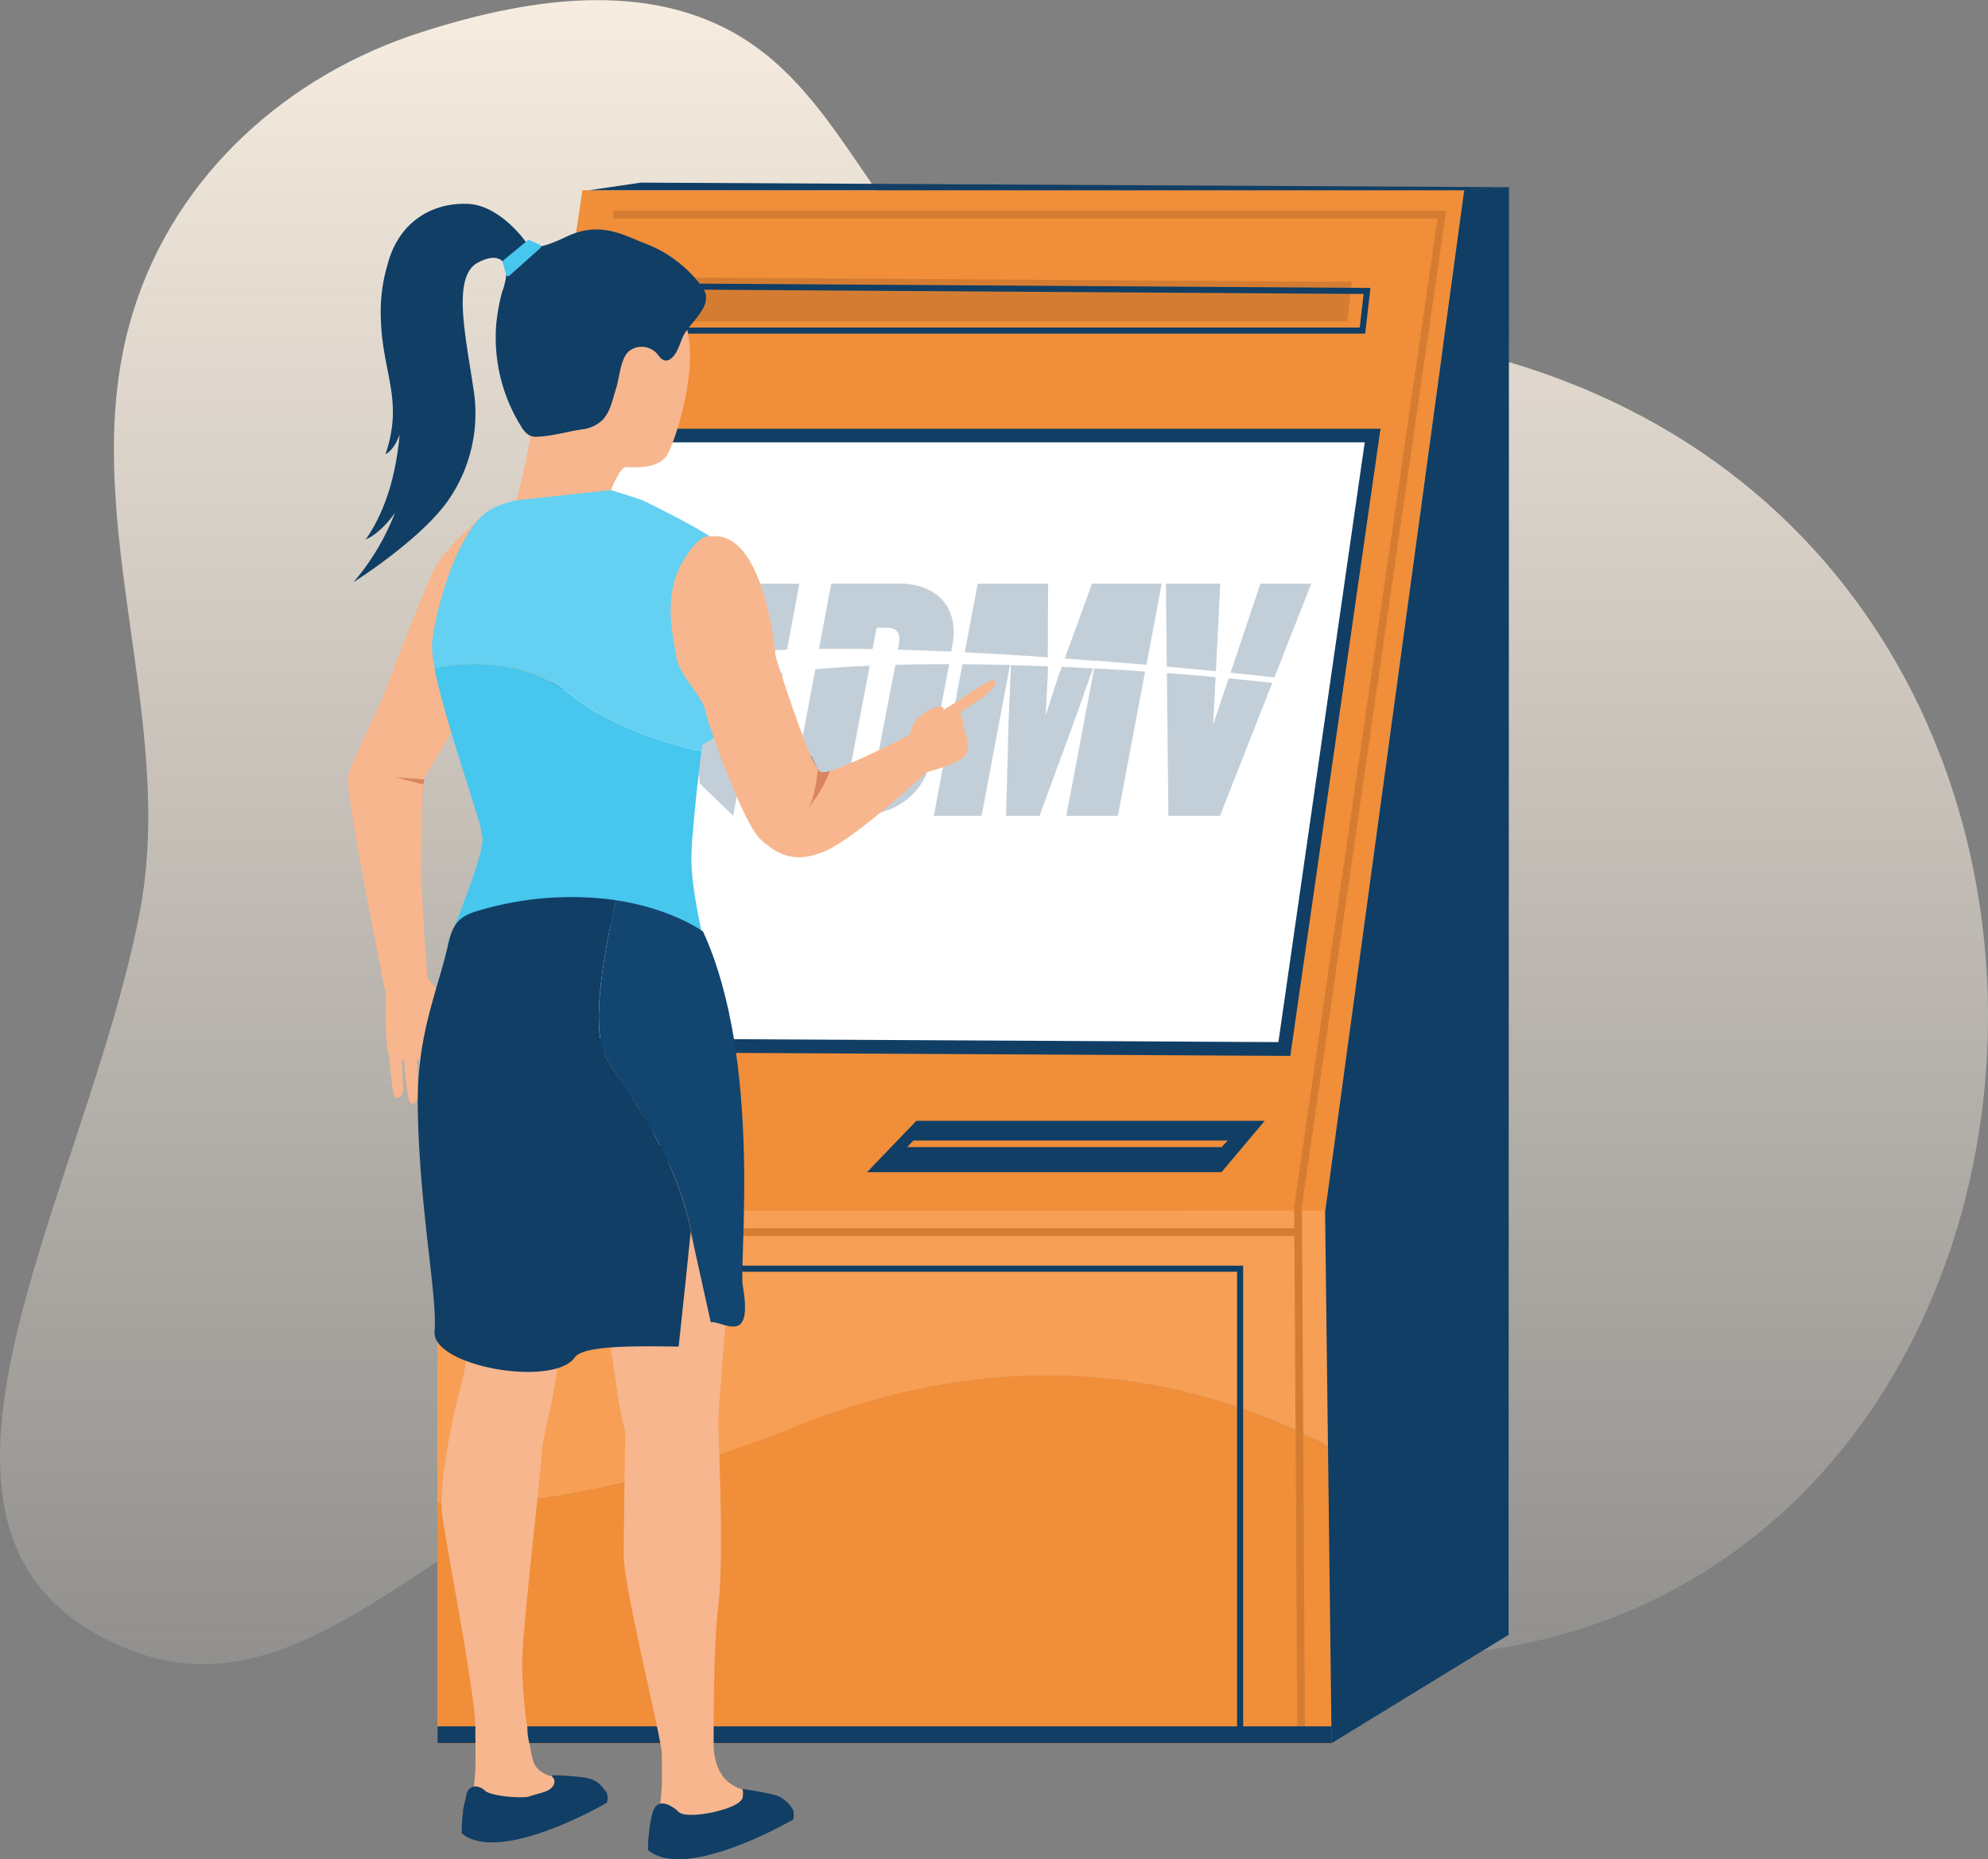
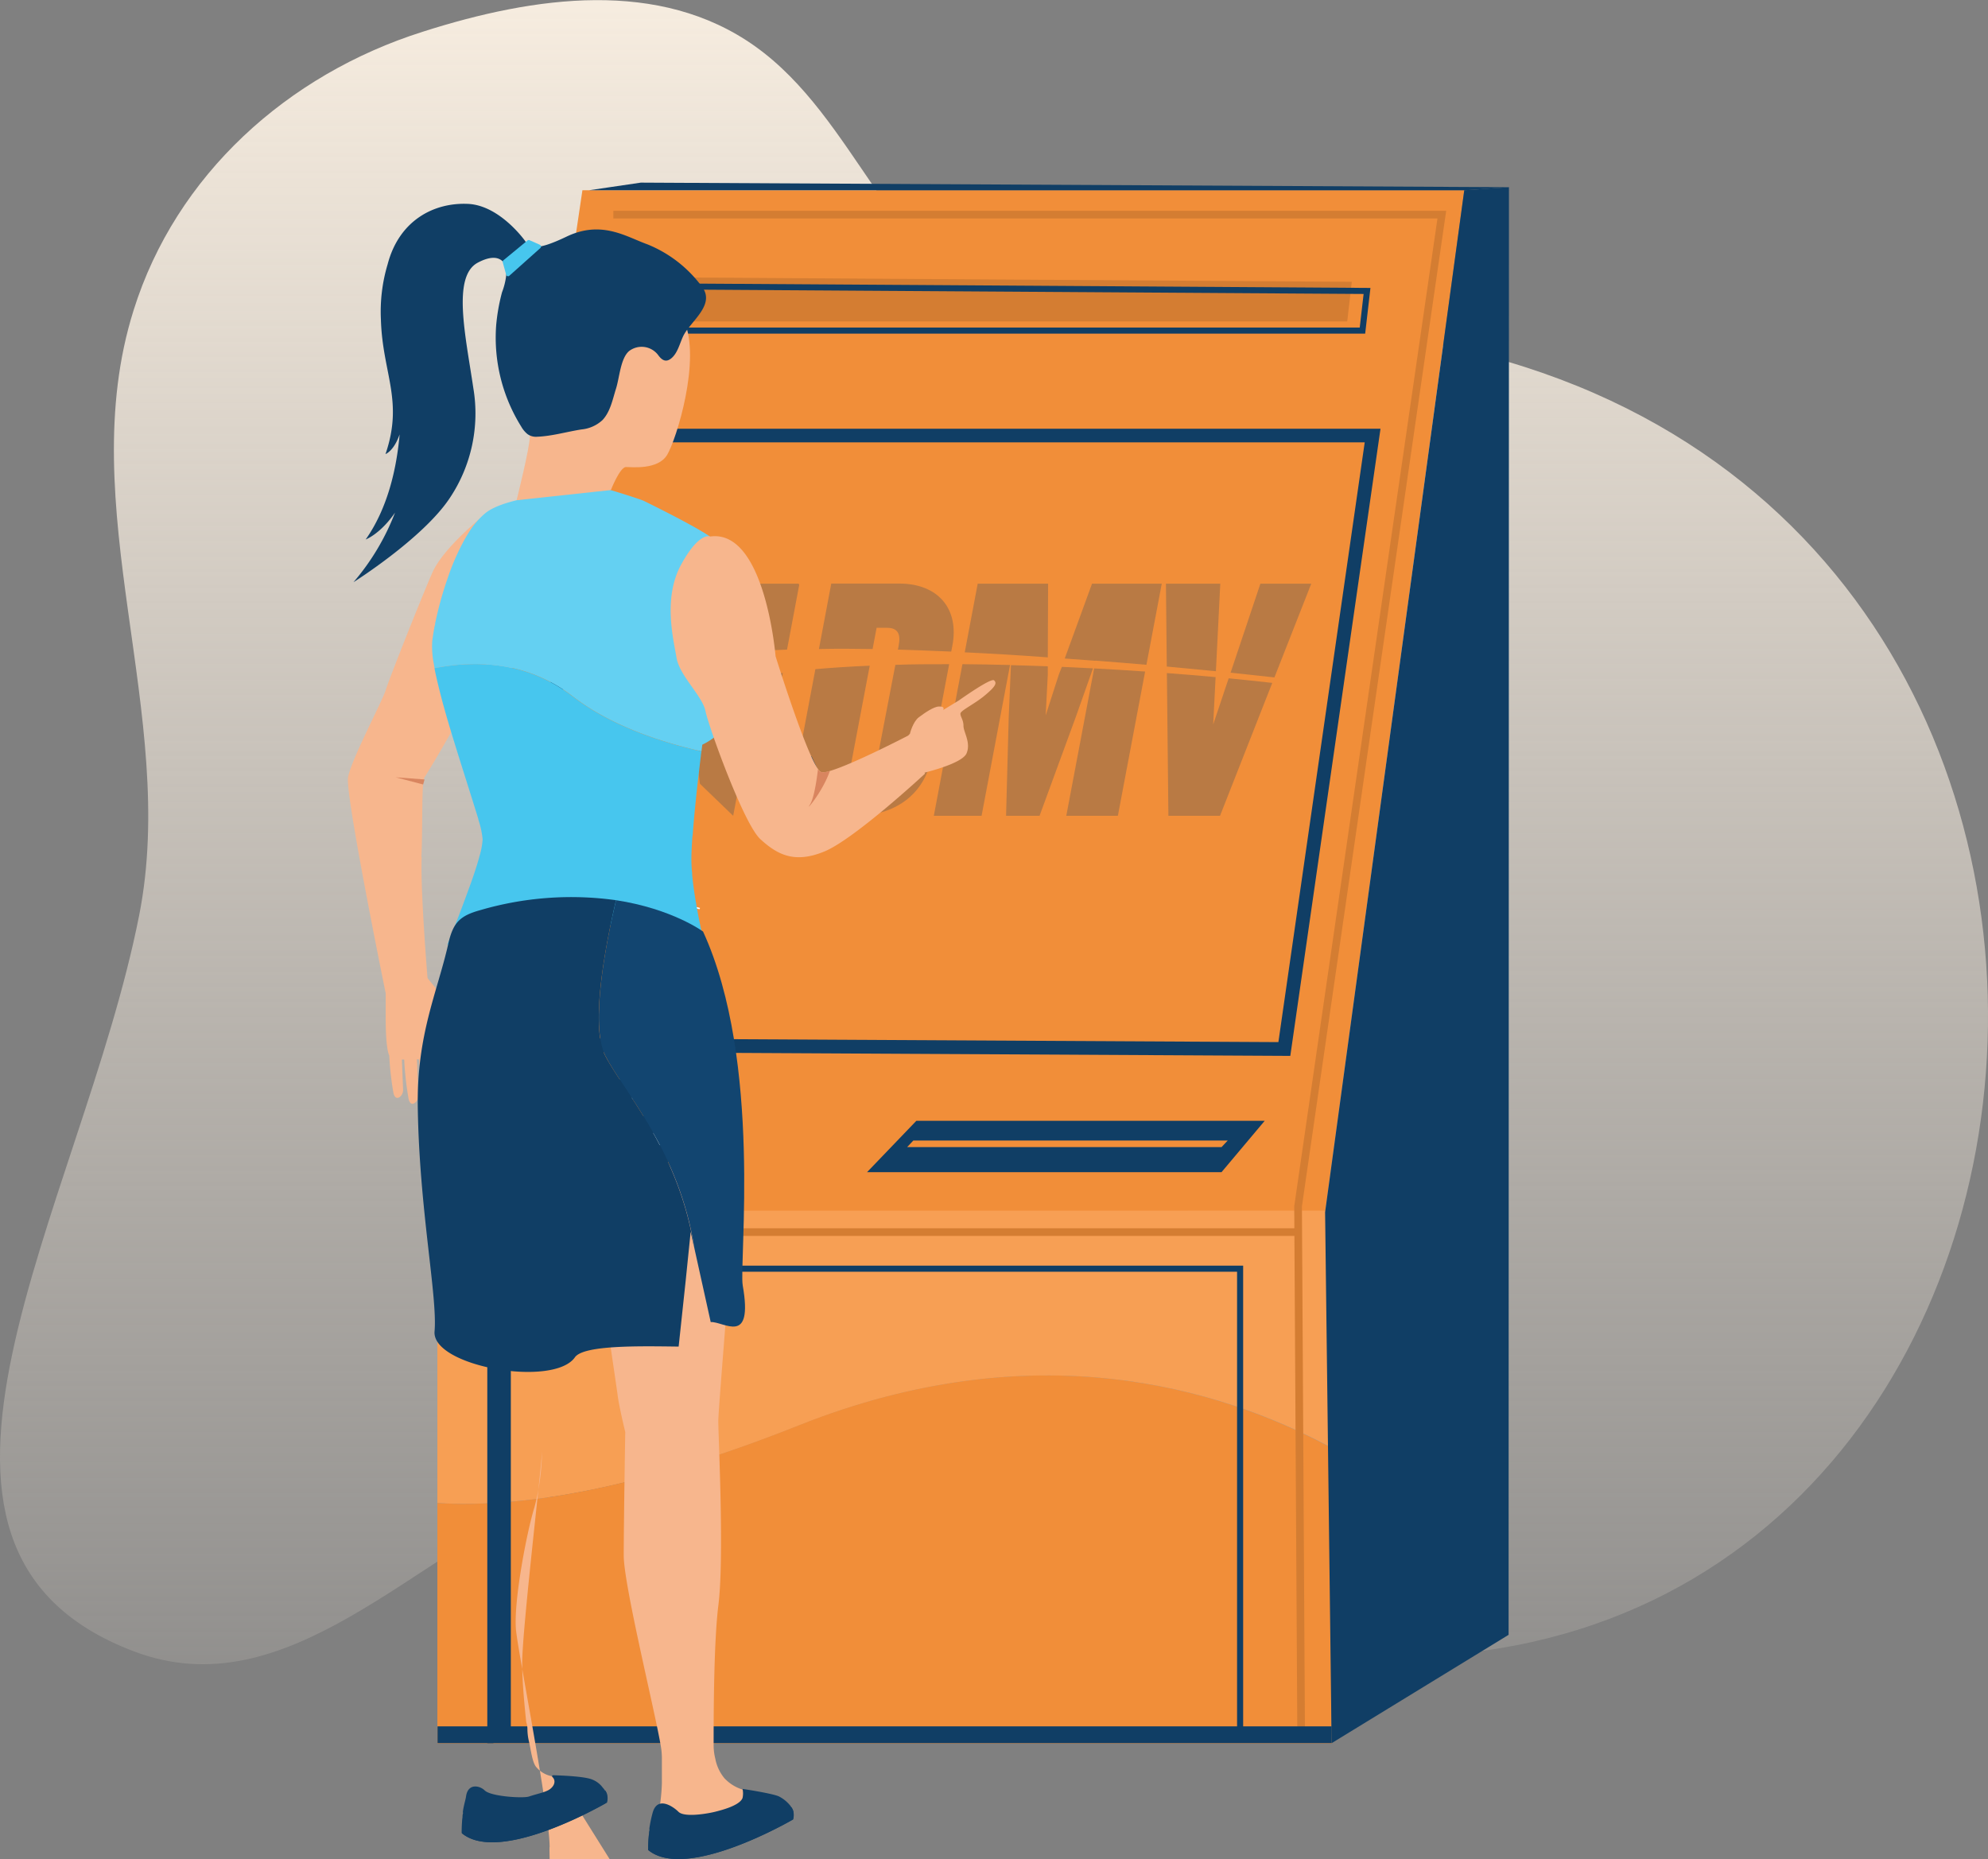
<svg xmlns="http://www.w3.org/2000/svg" viewBox="0 0 395.44 369.83">
  <rect x="0" y="0" width="395.44" height="369.83" fill="#808080" stroke="none" />
  <defs>
    <style>.cls-1{fill:url(#linear-gradient);}.cls-2{fill:#f18e39;}.cls-3{fill:#fff;}.cls-4{opacity:0.25;}.cls-5{fill:#103e65;}.cls-6{fill:#f79f54;}.cls-7{fill:#d47d32;}.cls-8{fill:#6ec0b1;}.cls-9{fill:#47c6ee;}.cls-10{fill:#f7b68d;}.cls-11{fill:#d9855f;}.cls-12{fill:#64d0f2;}.cls-13{fill:#124570;}</style>
    <linearGradient id="linear-gradient" x1="130.04" y1="265.53" x2="259.65" y2="-39.11" gradientTransform="translate(-25.89 137.64) rotate(-23.05)" gradientUnits="userSpaceOnUse">
      <stop offset="0" stop-color="#f6ecdf" stop-opacity="0.15" />
      <stop offset="1" stop-color="#f6ecdf" />
    </linearGradient>
  </defs>
  <g id="Layer_2" data-name="Layer 2">
    <g id="Layer_1-2" data-name="Layer 1">
      <path class="cls-1" d="M245.46,65c-15.38.21-31.27,3.54-45.47-2.64-23.06-10-29.69-38.88-49.85-53.19-18.91-13.43-43.7-10-66.07-2.85C57.16,14.84,35,34.82,26.58,61.7c-12.31,39.09,9,80.47,1.1,120.4C16.26,240-27.81,307.85,26.58,328.49c30.8,11.72,55.9-19.65,85.22-31.83,29.56-12.25,62.32-4.22,91.82,8.51,25,10.8,49.58,25,76.94,24.37C434.78,325.83,443.92,62.28,245.46,65Z" />
      <polygon class="cls-2" points="85.74 240.85 115.85 37.85 291.26 37.85 263.58 241.16 85.74 240.85 85.74 240.85" />
-       <polygon class="cls-3" points="99.19 207.85 118.86 86.66 273.03 86.66 255.48 208.68 99.19 207.85 99.19 207.85" />
      <g class="cls-4">
        <path class="cls-5" d="M139.55,131.13c3.89-1,9.82-1.64,17-1.9l2.4-12.74a.27.27,0,0,0-.19-.38H127.29a.4.4,0,0,0-.38.32.13.13,0,0,0,0,.06l-.36,1.91-1.5,7.9-.07.4-2.42,12.8a.66.66,0,0,0,.07.42l3.58,3.45c.86-4.61,4.07-9.76,13.35-12.24m-.31,24.81,6.59,6.35,1.24-6.57h4.51s0,0,0-.05l4.12-21.8a64.65,64.65,0,0,0-7.82,1.5c-9.23,2.45-9.8,12.53-8.66,20.57" />
        <path class="cls-5" d="M162.9,129.09l2.45-13h13.52c7.7,0,12,5,10.56,12.41l-.22,1.12c-3.6-.16-7.15-.29-10.6-.39l.16-.87c.44-2.29-.24-3.47-2.32-3.47h-2.08l-.8,4.22c-3.72-.06-7.3-.08-10.67,0" />
        <path class="cls-5" d="M174.69,150c-.44,2.28-1.57,3.53-3.65,3.53H169l4-21.1c-3.85.16-7.47.39-10.81.69l-5.5,29.15h13.52c7.69,0,13.68-4.16,15.08-11.58l3.51-18.56c-3.69,0-7.27,0-10.7.13Z" />
        <path class="cls-5" d="M217.93,131.42c3.43.27,6.81.54,10.11.83l3.05-16.14H217.22L211.79,131l6.11.45Z" />
        <path class="cls-5" d="M210.61,134.21,208,142.32l.42-8.11v-1.66c-2.46-.09-4.91-.17-7.33-.23l-.44,10.28-.53,19.69h6.66L214,142.6l3.41-9.64-6.19-.3Z" />
        <path class="cls-5" d="M212.1,162.29h10.26l5.42-28.7c-3.36-.24-6.75-.44-10.14-.62Z" />
        <path class="cls-5" d="M185.75,162.29h9.5l5.66-30c-3.21-.08-6.37-.14-9.47-.16Z" />
        <path class="cls-5" d="M208.48,116.11h-14l-2.58,13.66c5.46.26,11,.59,16.52,1Z" />
        <path class="cls-5" d="M242.73,116.11H231.92l.17,16.49q5.08.47,9.77.93Z" />
        <path class="cls-5" d="M241.32,144.12l.48-9.42q-4.78-.44-9.69-.8l.3,28.39h10.27l10.39-26.44c-2.82-.32-5.72-.62-8.67-.91Z" />
        <path class="cls-5" d="M260.83,116.11H250.71l-5.93,17.71c3.1.32,6,.64,8.72.94Z" />
      </g>
      <path class="cls-5" d="M100.77,206.49l153.52.82L271.46,88H120L100.77,206.49Zm155.89,3.56L97.6,209.2,117.68,85.29H274.6L256.66,210.05Z" />
      <path class="cls-6" d="M87,240.85V299c16.07,1,39.1-2.36,72-15.45C205.6,265,242.43,276,264.55,287.83l-.27-47Z" />
      <path class="cls-2" d="M159,283.5C126.14,296.59,103.11,300,87,299v47.82H264.88l-.33-58.94C242.43,276,205.6,265,159,283.5Z" />
      <polygon class="cls-5" points="300.15 37.24 300.08 325.22 264.88 346.77 263.58 241.16 291.26 37.85 300.15 37.24" />
      <polygon class="cls-5" points="117.15 37.85 127.47 36.33 300.15 37.24 291.39 37.85 117.15 37.85 117.15 37.85" />
      <polygon class="cls-5" points="143.49 231.14 101.92 231.14 101.92 222.04 143.49 222.04 143.49 231.14 143.49 231.14" />
      <polygon class="cls-3" points="143.19 227.8 101.92 227.8 101.92 225.38 143.19 225.38 143.19 227.8 143.19 227.8" />
      <polygon class="cls-5" points="143.49 231.14 136.81 218.7 145.01 214.75 143.49 231.14 143.49 231.14" />
      <polygon class="cls-5" points="136.81 218.7 95.85 219 104.04 214.75 145.01 214.75 136.81 218.7 136.81 218.7" />
      <polygon class="cls-5" points="95.85 219 101.92 231.14 104.04 214.75 95.85 219 95.85 219" />
      <polygon class="cls-3" points="102.07 231.16 101.77 231.12 103.45 218.39 136.66 218.39 136.66 218.7 103.72 218.7 102.07 231.16 102.07 231.16" />
      <polygon class="cls-7" points="128.08 55.15 126.56 63.95 267.98 63.95 268.89 56.06 128.08 55.15 128.08 55.15" />
      <polygon class="cls-5" points="98.14 346.77 96.93 346.77 96.93 251.78 247.28 251.78 247.28 345.86 246.07 345.86 246.07 252.99 98.14 252.99 98.14 346.77 98.14 346.77" />
      <polygon class="cls-5" points="101.61 346.46 97.97 346.46 97.97 252.38 101.61 252.38 101.61 346.46 101.61 346.46" />
      <polygon class="cls-7" points="258.05 344.34 257.44 239.89 257.46 239.84 285.93 43.46 122 43.46 122 41.94 287.67 41.94 287.54 42.81 258.97 239.99 259.57 344.33 258.05 344.34 258.05 344.34" />
      <polygon class="cls-7" points="258.51 245.86 96 245.86 96 244.34 258.51 244.34 258.51 245.86 258.51 245.86" />
      <polygon class="cls-5" points="129.45 160.52 129.29 160.34 132.55 157.46 132.71 157.65 129.45 160.52 129.45 160.52" />
      <polygon class="cls-3" points="136.04 154.84 136.23 151.47 136.5 151.43 136.32 154.8 136.04 154.84 136.04 154.84" />
      <polygon class="cls-8" points="145.39 147.52 142.11 147.11 142.2 146.84 145.48 147.25 145.39 147.52 145.39 147.52" />
      <polygon class="cls-8" points="150.81 151.94 148.94 150.09 149.16 149.88 151.03 151.73 150.81 151.94 150.81 151.94" />
      <polygon class="cls-3" points="155.16 149.11 155.19 148.84 158.9 148.53 158.86 148.8 155.16 149.11 155.16 149.11" />
      <polygon class="cls-5" points="162.28 152.98 161.16 150.59 161.42 150.44 162.54 152.83 162.28 152.98 162.28 152.98" />
      <polygon class="cls-5" points="157.78 156.85 157.51 156.84 158.21 154.03 158.49 154.04 157.78 156.85 157.78 156.85" />
      <polygon class="cls-8" points="162.08 161.45 160.79 158.61 161.05 158.46 162.34 161.3 162.08 161.45 162.08 161.45" />
      <polygon class="cls-3" points="155.82 166.57 155.65 166.4 158.08 163.97 158.26 164.14 155.82 166.57 155.82 166.57" />
      <polygon class="cls-3" points="139.13 180.88 136.55 180.21 136.66 179.94 139.25 180.62 139.13 180.88 139.13 180.88" />
      <polygon class="cls-5" points="130.39 177.11 130.36 173.92 130.64 173.86 130.67 177.05 130.39 177.11 130.39 177.11" />
      <polygon class="cls-3" points="135.09 171.83 133.87 168.72 134.13 168.58 135.36 171.69 135.09 171.83 135.09 171.83" />
      <polygon class="cls-3" points="129.07 168.39 128.89 168.22 131.59 165.44 131.76 165.6 129.07 168.39 129.07 168.39" />
      <polygon class="cls-9" points="134.17 163.4 131.06 161.81 131.22 161.56 134.34 163.15 134.17 163.4 134.17 163.4" />
      <path class="cls-5" d="M130.31,65.16H270.47l.77-6.68-139.62-.9-1.31,7.58Zm141.24,1.21H128.87l1.73-10h.51l141.49.91-1.05,9.1Z" />
      <polygon class="cls-5" points="264.88 346.77 87.03 346.77 87.03 343.43 264.88 343.43 264.88 346.77 264.88 346.77" />
      <path class="cls-10" d="M91.47,202.76a7.26,7.26,0,0,0-1.21-1.8l-5.42-6.62-8.12,2.41v5.71c0,1.11,0,6,.71,7.51a58.27,58.27,0,0,0,.85,7.54c.28,1,.76,1,1.18.76a1.77,1.77,0,0,0,.72-1.59l-.24-5.85v-.06l.46,0a63.23,63.23,0,0,0,.89,7.92c.28,1,.76,1,1.17.75a1.73,1.73,0,0,0,.73-1.58L83,212l-.08-1.26.41,0c.25,2.72.52,7.68,1,9.47.27,1,.76,1,1.17.75a1.73,1.73,0,0,0,.73-1.58L86,213.53l-.19-3.09c.26-.06.52-.11.76-.18a67.68,67.68,0,0,0,.9,8.18c.27,1,.75,1,1.15.73a1.71,1.71,0,0,0,.71-1.54l-.23-5.73-.25-3.81a1.69,1.69,0,0,0-.12-.56,19,19,0,0,0-.23-4.16l0,0a7.51,7.51,0,0,1,1.18,2.13c.3,1.2.3,3.61,1.21,3.91s1.2-1.2,1.2-1.2,0-4.21-.6-5.42Z" />
      <path class="cls-10" d="M83.88,170.51c-.29,6.63,1.2,24.53,1.2,24.53l-8.35,2.61s-8.09-39.55-7.5-43,6.88-15.3,7.48-17.32,6.88-17.89,9.27-23.37,11.65-12.56,11.65-12.56c4.05-.12.61,22.66,0,27.56-.56,4.64-11.25,22.64-13,25.37a2.91,2.91,0,0,1-.21.32,4.08,4.08,0,0,0-.27,1.49c-.23,2.86-.09,9.16-.33,14.39Z" />
      <polygon class="cls-11" points="84.45 155.06 78.7 154.63 84.17 156.06 84.45 155.06 84.45 155.06" />
      <path class="cls-12" d="M114,138.58c6.91,5.34,16.12,8.73,25.53,10.89.1-.83.17-1.33.17-1.33a13.6,13.6,0,0,0,5-4.11c.12-.18.23-.35.33-.53a9.8,9.8,0,0,0,1.06-7.1c0-.24-.09-.48-.16-.72-.86-3.61-3-7-3.92-9-.13-.27-.24-.53-.32-.75a3.65,3.65,0,0,1-.15-.53,32.15,32.15,0,0,1,.31-6.95l.06-.62c.28-2.6.6-5.3.71-7.27,0-.22,0-.43,0-.63a5.44,5.44,0,0,0-.19-2.13c-.32-.64-2.74-2.11-5.75-3.74-2.75-1.5-6-3.13-8.55-4.39-.74-.37-6-2-6.62-2.16-3.36-.75-2.32.07-3.83.15s-3.29.19-5.12.36h0c-6.1.56-13,1.7-15.94,4a16,16,0,0,0-3.43,4c-.15.23-.29.47-.44.71A46,46,0,0,0,89,115.16l-.24.69A71,71,0,0,0,86.56,124c0,.23-.09.46-.13.68-.19,1-.34,2-.45,2.82a17.48,17.48,0,0,0,.35,4.75c0,.19.07.39.11.6,0,0,0,.05,0,.07C95,131.25,105.06,131.68,114,138.58Z" />
      <path class="cls-9" d="M137.81,165.79c.15-2.1.37-4.4.6-6.64l.06-.62c.35-3.25.71-6.29.95-8.22,0-.22.05-.43.08-.61l0-.23c-9.41-2.16-18.62-5.55-25.53-10.89-8.94-6.9-19-7.33-27.55-5.66.4,2.07,1,4.45,1.67,7,.06.2.11.4.17.59.62,2.27,1.33,4.65,2.06,7l.18.58c.83,2.71,1.69,5.39,2.46,7.85l.18.57c.77,2.43,1.45,4.62,2,6.39,0,.2.11.39.15.59A16.52,16.52,0,0,1,96,167a15.17,15.17,0,0,1-.65,3.41l-.18.67c-.52,1.78-1.22,3.87-2,5.95-.09.24-.17.48-.26.71-1.85,5.13-3.87,10.06-3.93,10.2,18.51-10.62,51.28.31,51.28.31s-1-3.83-1.76-8.33c0-.23-.09-.45-.12-.69-.29-1.73-.55-3.54-.7-5.25,0-.23,0-.45-.05-.67-.06-.82-.1-1.62-.1-2.36,0-1.23.08-2.77.19-4.48C137.78,166.22,137.79,166,137.81,165.79Z" />
      <path class="cls-10" d="M121.51,97.49s1.8-4.58,3-4.58,6.38.6,8.2-2.43,6.83-19,3.34-26.71c-3.21-7.11-11.84-16.39-18.21-15.17s-14,3.37-17,14.26c-3.34,12.14,4.55,21.85,4.55,24s-2.63,12.65-2.63,12.65Z" />
      <path class="cls-5" d="M104.93,86.36a2.88,2.88,0,0,0,1.93.52c2.91-.11,5.92-1,8.8-1.45a7.14,7.14,0,0,0,4.2-1.88c1.57-1.69,2-4.12,2.68-6.26s.89-6,2.59-7.45a4.11,4.11,0,0,1,5.77.77c.72,1,1.56,1.63,2.73.59s1.57-2.84,2.25-4.3c1.36-2.9,6.36-6.12,3.88-9.69a25.19,25.19,0,0,0-11-8.61c-4.25-1.52-9.1-4.86-16.08-1.52-3.32,1.59-5,2-5.83,2a4.07,4.07,0,0,0-2.62.93c-1.79,1.52-3.54,3.43-3.54,4.8a13.89,13.89,0,0,1-.83,3.33,38.21,38.21,0,0,0-1.17,6.63,33.4,33.4,0,0,0,5,20.11A5.24,5.24,0,0,0,104.93,86.36Z" />
      <path class="cls-10" d="M180.67,146.32a17.46,17.46,0,0,1,4-3.34c2.12-1.21,6.06-3.64,6.06-3.64s6.38-4.55,7-4,.3,1.22-1.83,3-4.86,3-4.86,3.64.61,1.21.61,2.43,1.52,3.33.61,5.46-8.8,3.94-8.8,3.94-3.64-6.67-2.73-7.58Z" />
      <path class="cls-10" d="M181,145.94s.57-2.35,1.78-3.26,3-2.13,4-2.13,1,.26.82.89-6.55,4.5-6.55,4.5Z" />
      <path class="cls-10" d="M148.34,356.17a8.29,8.29,0,0,1-4.24-2.42,8.56,8.56,0,0,1-1.82-3.91,10.93,10.93,0,0,1-.33-2.62c0-5.32,0-20.14.93-27.77,1.22-9.4,0-33.68,0-36.72s3.65-44.61,3.34-48.55-27-2.43-29.74.3c0,0,6.07,40.67,6.38,43.09s1.51,7.29,1.51,7.29-.3,18.21-.3,24.58c0,5.85,6.14,30.63,7.38,37.94a14.62,14.62,0,0,1,.21,2.47v4.81a38.44,38.44,0,0,1-.91,7.28c3.64,6.07,17.29-2.12,17.9-3.34a2.5,2.5,0,0,0-.31-2.43Z" />
      <path class="cls-5" d="M157.76,361.94s-21.25,12.44-28.84,6.07c0,0,0-1.55.17-3.17,0-.2,0-.43.07-.67s0-.24,0-.37a25.31,25.31,0,0,1,.63-3.07c.92-3.65,4.21-1.27,5.16-.31,1.22,1.22,6.07.31,7.29,0s4.86-1.21,5.46-2.73a4.17,4.17,0,0,0,0-1.82s6.07.91,7.29,1.52a6.88,6.88,0,0,1,2,1.57l.2.23h0l.21.3a3,3,0,0,1,.33.63,3.24,3.24,0,0,1,0,1.82Z" />
      <path class="cls-5" d="M157.76,361.94s-21.25,12.44-28.84,6.07c0,0,0-1.55.17-3.17.5.46,2.15,1.71,5.6,2,4.18.29,16.27-2.05,22.74-7.31a3,3,0,0,1,.33.63,3.24,3.24,0,0,1,0,1.82Z" />
-       <path class="cls-10" d="M111,353.44a5.36,5.36,0,0,1-4.25-1.82c-.89-.89-1.16-3.64-1.52-5.12a10.91,10.91,0,0,1-.32-2.61,4,4,0,0,0-.24-1.32c-.33-3.29-.8-7.8-.8-11.74,0-6.67,3.94-39.75,3.94-42.18s3.34-14,3-17.91-17.75-5.61-17.75-5.61a45.05,45.05,0,0,1-1.51,11.23c-1.52,4.86-4.25,19.12-3.64,24.58s6.59,35.41,6.67,42.95c-.07,0,0,1.75,0,2.55v4.88a38.44,38.44,0,0,1-.91,7.28c3.64,6.07,17.3-2.12,17.91-3.34a1.33,1.33,0,0,0-.61-1.82Z" />
+       <path class="cls-10" d="M111,353.44a5.36,5.36,0,0,1-4.25-1.82c-.89-.89-1.16-3.64-1.52-5.12a10.91,10.91,0,0,1-.32-2.61,4,4,0,0,0-.24-1.32c-.33-3.29-.8-7.8-.8-11.74,0-6.67,3.94-39.75,3.94-42.18a45.05,45.05,0,0,1-1.51,11.23c-1.52,4.86-4.25,19.12-3.64,24.58s6.59,35.41,6.67,42.95c-.07,0,0,1.75,0,2.55v4.88a38.44,38.44,0,0,1-.91,7.28c3.64,6.07,17.3-2.12,17.91-3.34a1.33,1.33,0,0,0-.61-1.82Z" />
      <path class="cls-5" d="M120.59,358.64c-1.34.77-21.28,12.11-28.68,6.1a.23.23,0,0,1-.08-.17c0-.37,0-1.69.17-3.07,0-.2,0-.43.07-.67s0-.24,0-.37c.13-1.18.56-2.49.63-3.07.37-2.73,2.75-2.17,3.71-1.22,1.21,1.22,7.62,1.61,8.8,1.22,1.83-.61,3.42-.86,4.25-1.52,1.06-.85,1-1.84.42-2.36a.21.21,0,0,1,.16-.36c1.66.05,6.45.23,7.86.9a4.7,4.7,0,0,1,2,1.57l.2.23h0l.21.29a3.5,3.5,0,0,1,.33.63,3.32,3.32,0,0,1,0,1.74l-.1.12Z" />
      <path class="cls-5" d="M120.73,358.6s-21.24,12.45-28.83,6.07c0,0,0-1.55.17-3.17.49.46,2.14,1.71,5.59,2,4.18.3,16.28-2,22.74-7.31a2.56,2.56,0,0,1,.33.63,3.24,3.24,0,0,1,0,1.82Z" />
      <path class="cls-10" d="M184,153.9s-14,13-20,15.48-9.4.61-12.74-2.43-10.32-22.45-10.93-25.49-5.16-7-5.76-10.62-2.73-11.84.91-18.51,5.79-5.6,5.79-5.6c10.93-1.52,13,23.81,13,23.81s5.84,18.81,8.46,22.46a1.53,1.53,0,0,0,.64.6,3.73,3.73,0,0,0,1.7-.23c4.57-1.32,15.6-7.05,15.6-7.05L184,153.9Z" />
      <path class="cls-5" d="M104.5,48s-5-7.13-11.39-7.44c-6.85-.32-13.73,3.33-16,12a32.85,32.85,0,0,0-1.34,11.06c.31,10.62,4.56,16.08.91,26.71,0,0,1.63-.55,2.81-3.91-.6,6.82-2.36,14.65-6.75,20.9,0,0,2.91-1.08,5.84-5.35a47.23,47.23,0,0,1-8.27,13.85s13.77-8.67,19.12-16.69a30.3,30.3,0,0,0,4.71-22c-1.52-10.31-4.25-22.15.9-24.88s5.7,1.24,5.7,1.24l4.93-3.67L104.5,48Z" />
      <path class="cls-9" d="M100,52.18l.69,2.49a.38.38,0,0,0,.63.18l6.17-5.51a.39.39,0,0,0-.11-.65l-2.06-.91a.39.39,0,0,0-.4.06l-4.79,3.94a.42.42,0,0,0-.13.4Z" />
      <path class="cls-13" d="M147.74,255.72c-.78-4.48,3.95-44.61-7.89-70.4,0,0-6.11-4.53-17.31-6.24-2,8.47-5.26,24.88-2.11,31,3.59,7,14.73,19,17.7,38.28L141.37,263C144,262.85,149.87,267.86,147.74,255.72Z" />
      <path class="cls-5" d="M122.54,179.08a64.44,64.44,0,0,0-27.09,2c-4.07,1.13-5.35,2.56-6.28,6.68-2.2,9.73-6.28,18-6.07,32.48.3,20.33,3.94,37.63,3.34,44.61s23.67,11.23,27.92,5.16c1.73-2.47,13-2.22,20.63-2.13l1.39-13,1-9.81.71,3.23c-3-19.27-14.11-31.32-17.7-38.28C117.28,204,120.54,187.55,122.54,179.08Z" />
      <path class="cls-11" d="M165.07,153.37c-1.44,4.19-5,8.26-4,6.76.84-1.25,1.38-4.94,1.64-7.13a1.53,1.53,0,0,0,.64.6,3.73,3.73,0,0,0,1.7-.23Z" />
      <polygon class="cls-5" points="182.28 222.96 172.47 233.18 242.98 233.18 251.57 222.96 182.28 222.96 182.28 222.96" />
      <polygon class="cls-2" points="242.98 228.2 180.44 228.2 181.67 226.89 244.21 226.89 242.98 228.2 242.98 228.2" />
    </g>
  </g>
</svg>